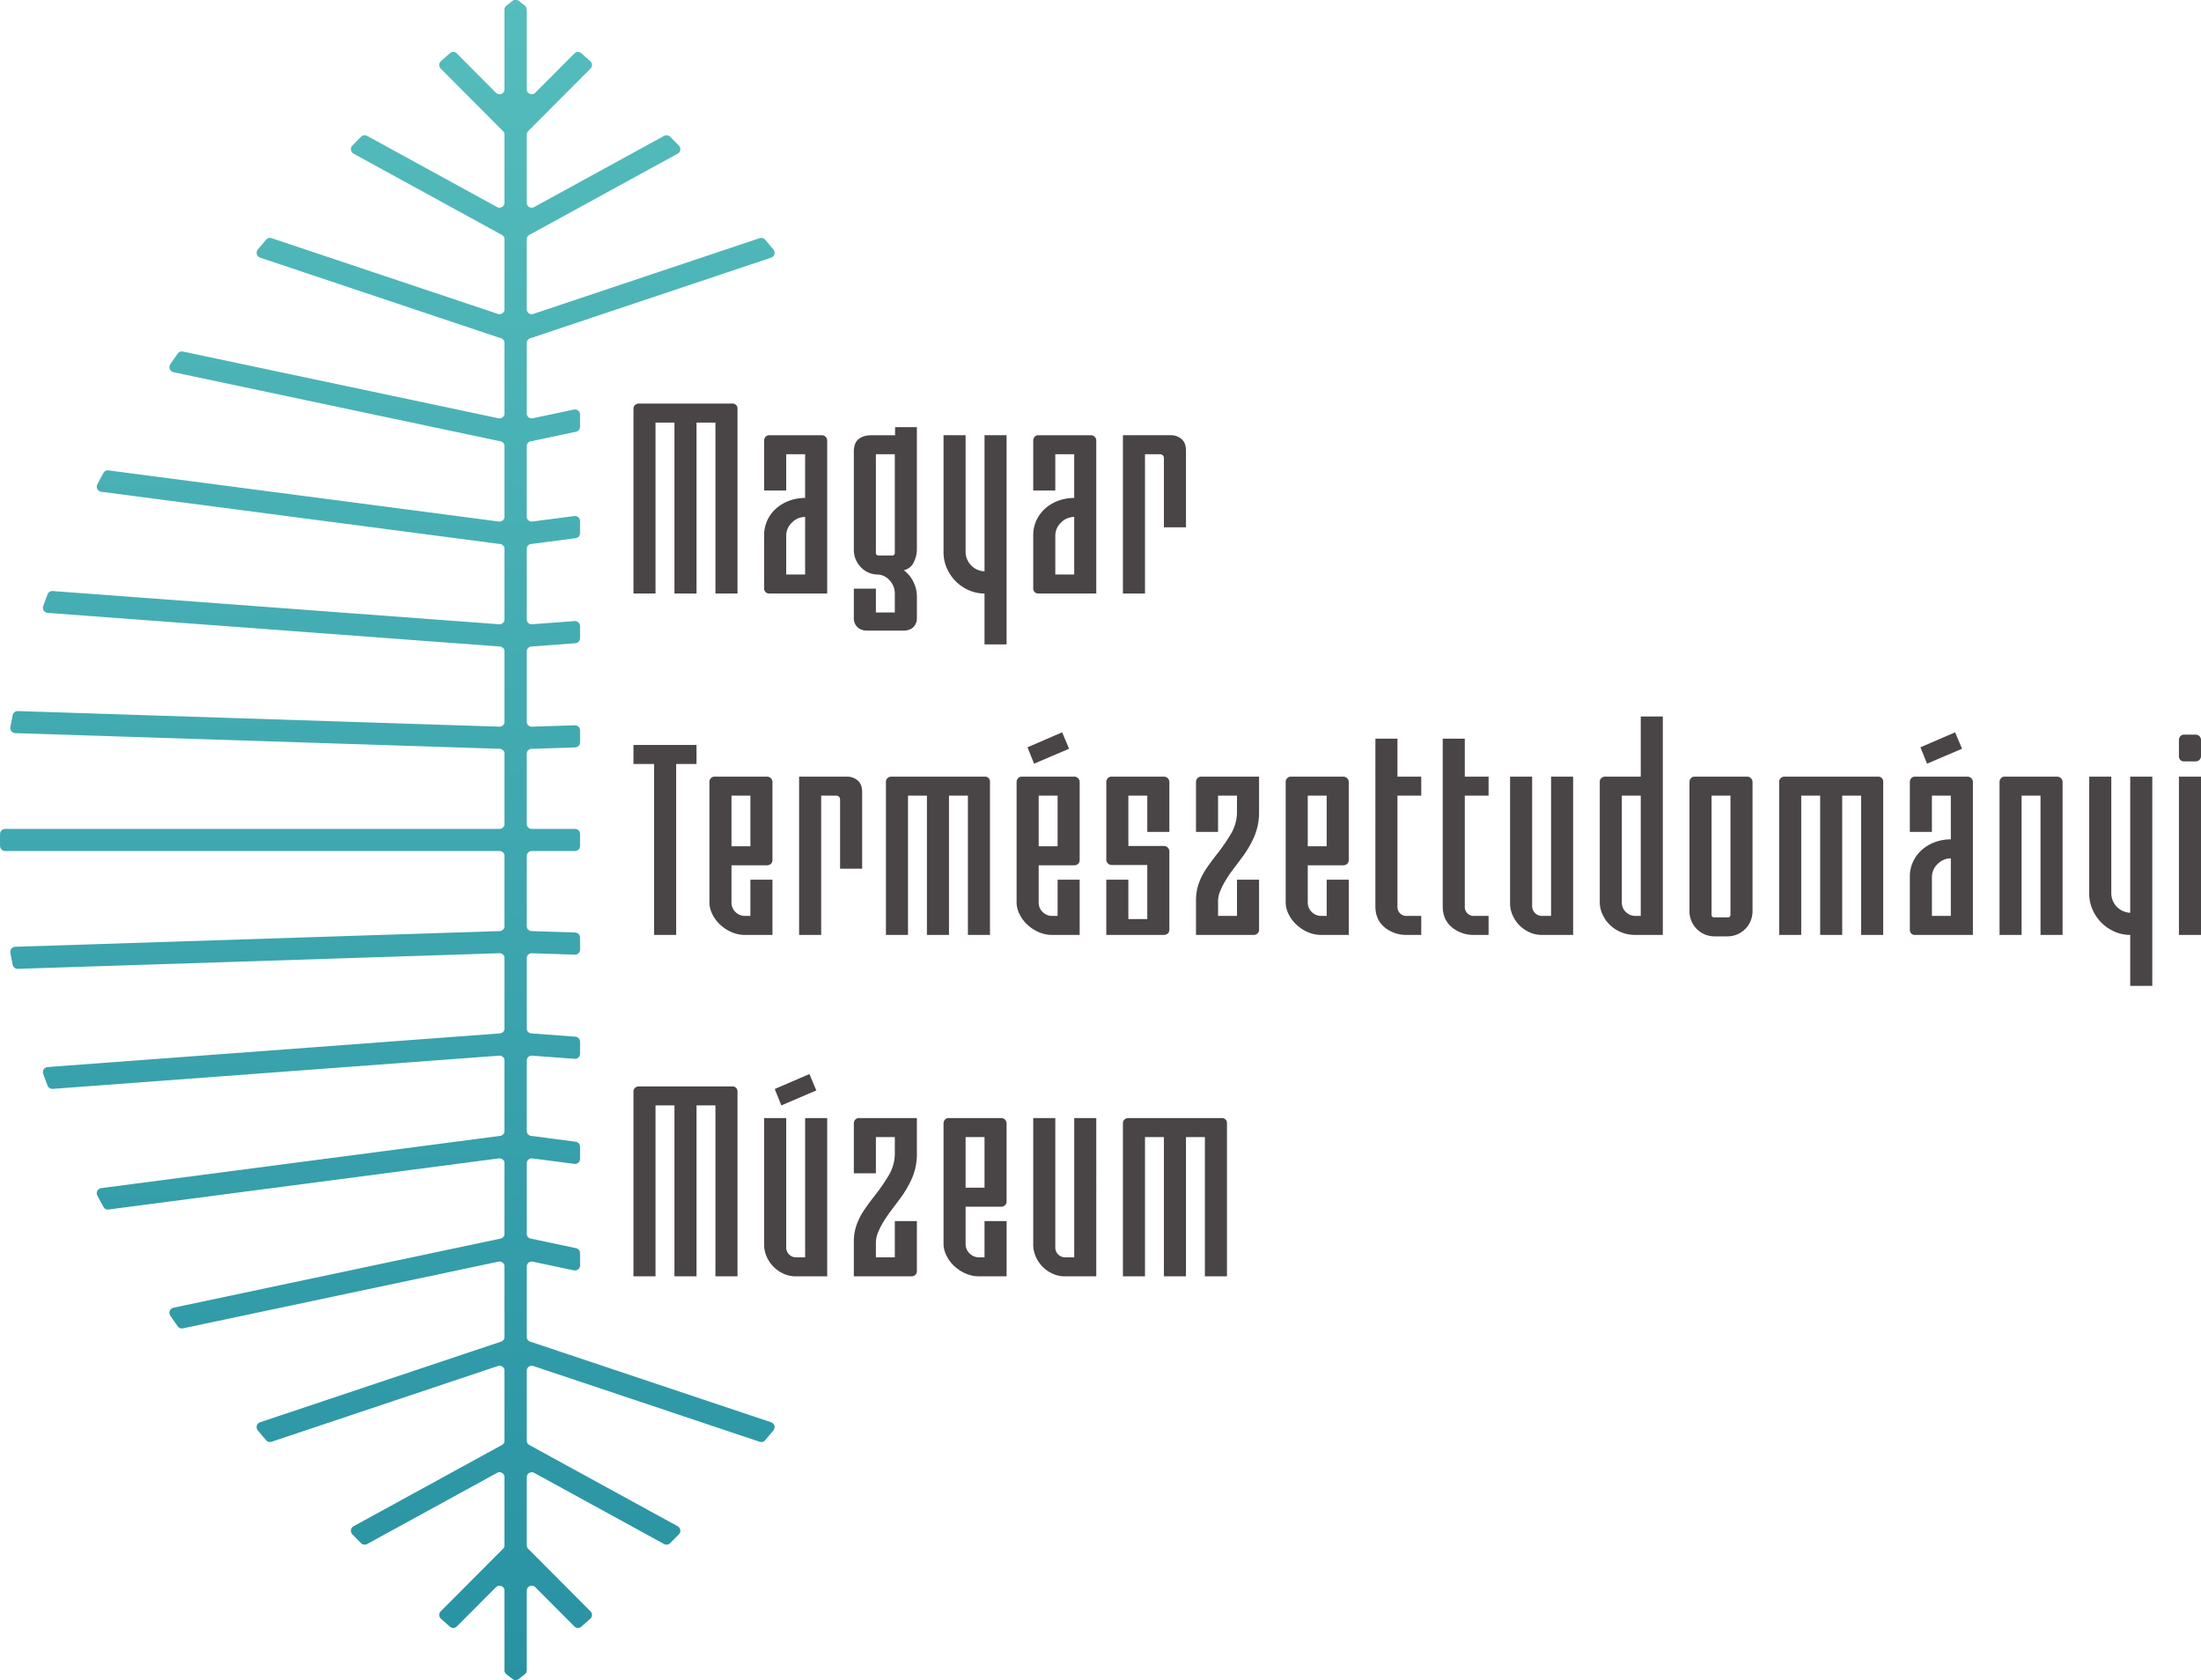
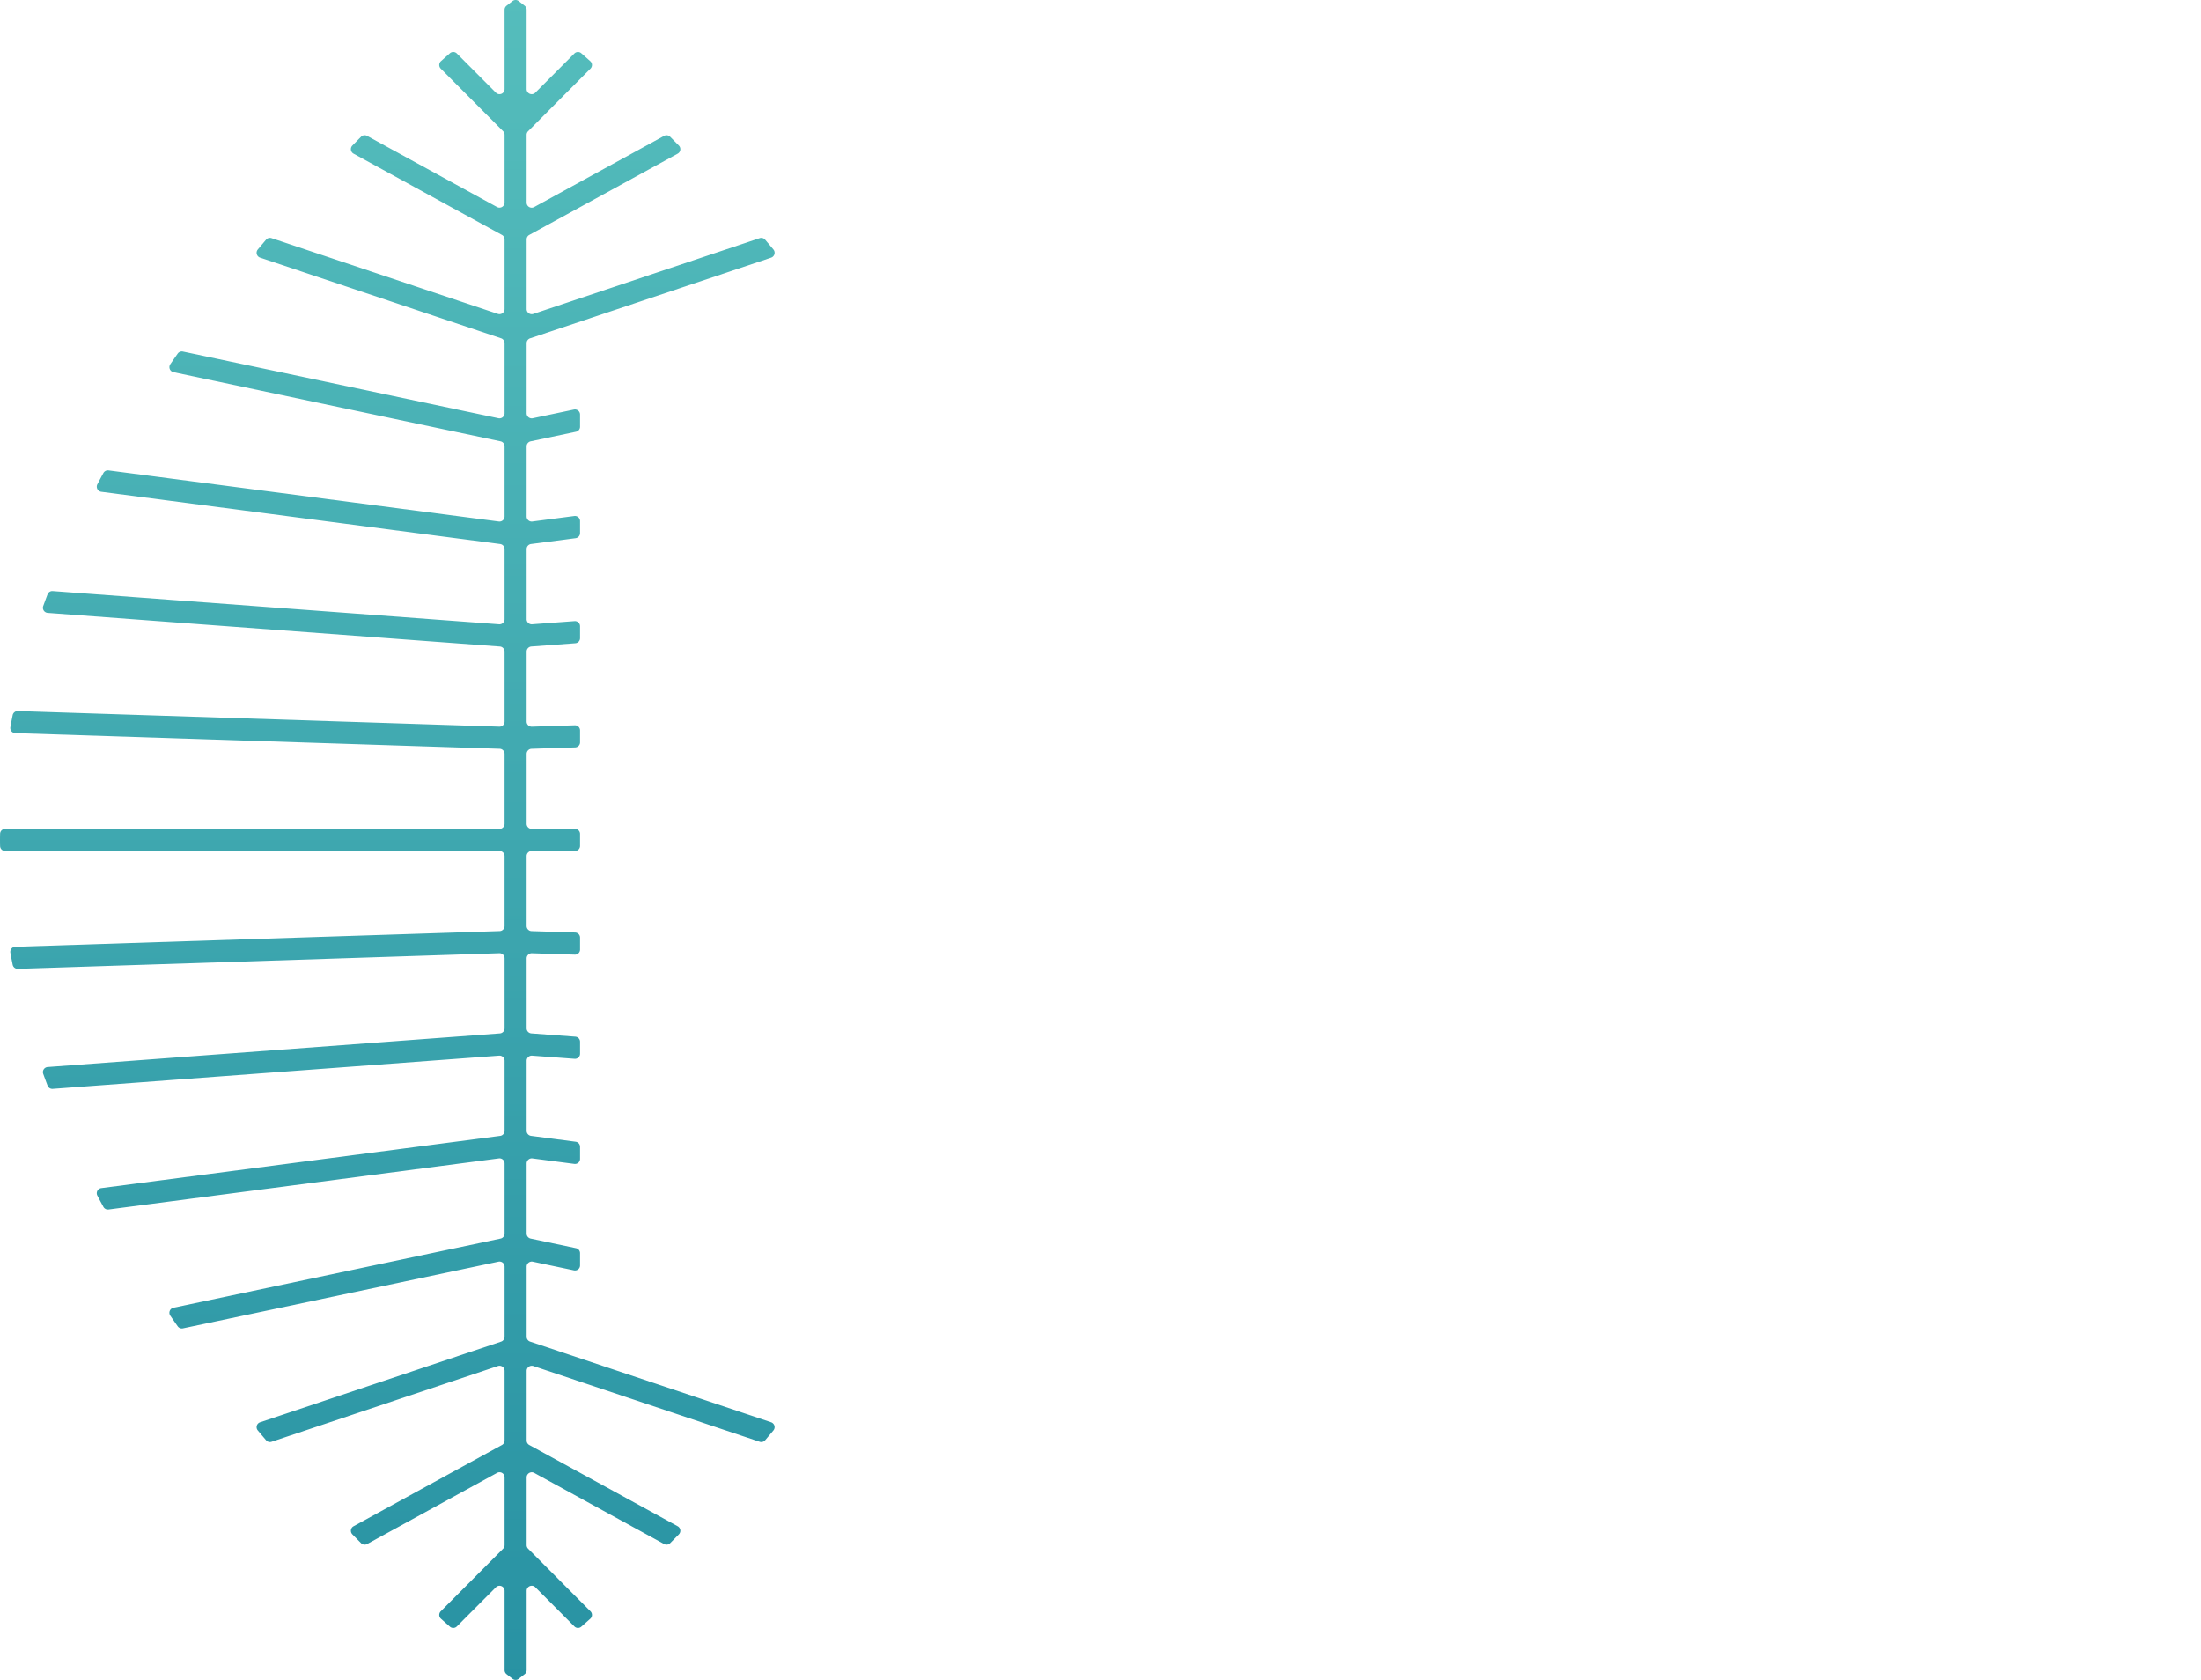
<svg xmlns="http://www.w3.org/2000/svg" width="228" height="174" viewBox="0 0 228 174">
  <defs>
    <linearGradient x1="50%" y1="100%" x2="50%" y2="0%" id="52zua98pja">
      <stop stop-color="#2892A3" offset="0%" />
      <stop stop-color="#55BDBC" offset="100%" />
    </linearGradient>
    <linearGradient x1="50%" y1="100%" x2="50%" y2="0%" id="et22huzejb">
      <stop stop-color="#2892A3" offset="0%" />
      <stop stop-color="#55BDBC" offset="100%" />
    </linearGradient>
  </defs>
  <g fill-rule="nonzero" fill="none">
    <path d="m55.189 130.68 4.263.9a.525.525 0 0 0 .636-.517v-1.264a.528.528 0 0 0-.419-.517l-4.697-.993a.528.528 0 0 1-.418-.517v-7.265a.53.53 0 0 1 .594-.524l4.345.568a.525.525 0 0 0 .595-.524v-1.247a.528.528 0 0 0-.459-.524l-4.617-.605a.528.528 0 0 1-.458-.524v-7.257a.53.53 0 0 1 .565-.527l4.403.327a.525.525 0 0 0 .566-.527v-1.24a.528.528 0 0 0-.488-.527l-4.559-.34a.528.528 0 0 1-.487-.526v-7.247a.53.53 0 0 1 .543-.528l4.447.144a.526.526 0 0 0 .544-.529v-1.234a.528.528 0 0 0-.51-.529l-4.515-.146a.528.528 0 0 1-.51-.528v-7.237c0-.292.236-.53.527-.53h4.48c.292 0 .528-.236.528-.528v-1.236a.528.528 0 0 0-.527-.529h-4.48a.528.528 0 0 1-.527-.529V78.09c0-.286.225-.52.51-.529l4.514-.146a.528.528 0 0 0 .51-.528v-1.235a.53.53 0 0 0-.544-.528l-4.447.144a.526.526 0 0 1-.543-.529v-7.248c0-.277.212-.507.487-.528l4.559-.339a.528.528 0 0 0 .488-.527v-1.24a.53.53 0 0 0-.566-.527l-4.403.328a.525.525 0 0 1-.565-.527v-7.259c0-.265.196-.49.458-.524l4.617-.604a.528.528 0 0 0 .459-.525v-1.246a.53.53 0 0 0-.595-.524l-4.345.568a.525.525 0 0 1-.594-.524V46.23c0-.25.174-.466.418-.518l4.697-.993a.528.528 0 0 0 .419-.517v-1.264a.53.53 0 0 0-.636-.517l-4.263.9a.525.525 0 0 1-.635-.517v-7.26c0-.227.145-.429.36-.501l24.968-8.356a.53.53 0 0 0 .236-.843 172.42 172.42 0 0 0-.86-1.019.525.525 0 0 0-.567-.157l-23.444 7.846a.525.525 0 0 1-.693-.502v-7.214a.53.53 0 0 1 .274-.464l15.373-8.418a.53.53 0 0 0 .122-.837c-.304-.31-.606-.615-.906-.917a.523.523 0 0 0-.624-.088l-13.46 7.371a.525.525 0 0 1-.78-.464v-7.016a.53.53 0 0 1 .155-.374l6.46-6.485a.532.532 0 0 0-.024-.771c-.317-.283-.627-.557-.929-.823a.523.523 0 0 0-.717.027l-4.045 4.06a.525.525 0 0 1-.9-.373V1.013a.536.536 0 0 0-.203-.418 79.398 79.398 0 0 0-.619-.485.52.52 0 0 0-.64 0c-.154.12-.362.282-.619.485a.536.536 0 0 0-.203.418v8.212a.525.525 0 0 1-.9.374l-4.044-4.061a.523.523 0 0 0-.718-.027c-.302.266-.611.54-.928.823a.532.532 0 0 0-.024.77l6.46 6.486a.53.53 0 0 1 .154.374v7.016a.53.53 0 0 1-.78.464l-13.46-7.37a.523.523 0 0 0-.624.087c-.3.301-.601.607-.905.917a.532.532 0 0 0 .122.837l15.372 8.418a.53.53 0 0 1 .275.464v7.214a.53.53 0 0 1-.693.502l-23.444-7.846a.525.525 0 0 0-.568.157c-.287.337-.573.677-.86 1.02a.532.532 0 0 0 .237.842l24.968 8.356c.215.072.36.274.36.502v7.26a.53.53 0 0 1-.635.517l-32.686-6.908a.529.529 0 0 0-.542.213c-.256.365-.51.732-.764 1.1a.536.536 0 0 0 .326.824l33.883 7.161a.528.528 0 0 1 .418.517v7.265a.53.53 0 0 1-.595.524l-40.43-5.294a.531.531 0 0 0-.535.273c-.21.386-.418.775-.624 1.164a.536.536 0 0 0 .401.777L51.81 56.35a.528.528 0 0 1 .459.524v7.258a.53.53 0 0 1-.566.527l-46.245-3.44a.529.529 0 0 0-.534.341c-.152.403-.301.808-.448 1.214a.532.532 0 0 0 .459.707l46.846 3.484c.275.02.488.25.488.527v7.246a.53.53 0 0 1-.544.528L1.847 73.65a.53.53 0 0 0-.535.425c-.083.412-.161.824-.237 1.237a.532.532 0 0 0 .504.624l50.18 1.623c.284.01.51.243.51.528v7.237a.528.528 0 0 1-.527.53H.535c-.286 0-.52.229-.526.516-.005.21-.009.42-.009.63 0 .21.004.42.009.63.006.287.24.517.526.517h51.207c.291 0 .527.237.527.529v7.234c0 .286-.226.52-.51.529L1.58 98.064a.528.528 0 0 0-.504.624c.075.413.154.825.237 1.237a.53.53 0 0 0 .535.425l49.878-1.618a.526.526 0 0 1 .544.529v7.249a.528.528 0 0 1-.488.527l-46.846 3.484a.528.528 0 0 0-.459.707c.147.406.296.81.448 1.214.084.22.3.358.534.34l46.245-3.44a.525.525 0 0 1 .566.528v7.258c0 .265-.196.49-.459.524l-41.324 5.41a.532.532 0 0 0-.4.778c.205.39.413.778.623 1.164a.531.531 0 0 0 .535.273l40.43-5.294a.525.525 0 0 1 .595.524v7.264c0 .25-.175.466-.418.518l-33.883 7.161a.532.532 0 0 0-.326.824c.253.368.508.735.764 1.1a.529.529 0 0 0 .542.213l32.686-6.908a.525.525 0 0 1 .635.518v7.26c0 .227-.145.43-.36.502l-24.968 8.355a.53.53 0 0 0-.237.843c.287.342.573.682.86 1.019.14.163.364.226.568.157l23.444-7.845a.525.525 0 0 1 .693.501v7.214a.53.53 0 0 1-.275.464l-15.372 8.418a.53.53 0 0 0-.122.837c.304.31.605.615.905.917.165.165.42.2.624.088l13.46-7.371a.525.525 0 0 1 .78.464v7.016a.53.53 0 0 1-.154.374l-6.46 6.485a.532.532 0 0 0 .024.771c.317.283.626.557.928.823a.523.523 0 0 0 .718-.027l4.045-4.06a.525.525 0 0 1 .899.373v8.212c0 .163.076.317.203.418.257.203.465.365.62.485a.52.52 0 0 0 .64 0c.153-.12.362-.282.618-.485a.536.536 0 0 0 .204-.418v-8.212a.525.525 0 0 1 .9-.374l4.044 4.061a.523.523 0 0 0 .717.027c.302-.266.612-.54.929-.823a.532.532 0 0 0 .024-.77l-6.46-6.486a.53.53 0 0 1-.154-.374v-7.016a.53.53 0 0 1 .779-.464l13.46 7.37a.523.523 0 0 0 .624-.087c.3-.301.601-.607.906-.917a.532.532 0 0 0-.122-.837l-15.373-8.418a.53.53 0 0 1-.274-.464v-7.214a.53.53 0 0 1 .693-.501l23.444 7.845a.525.525 0 0 0 .567-.157c.287-.337.574-.677.86-1.02a.532.532 0 0 0-.236-.842l-24.968-8.355a.529.529 0 0 1-.36-.502v-7.26a.53.53 0 0 1 .635-.518z" fill="url(#52zua98pja)" />
    <g fill="#494445">
-       <path d="M74.111 61.473V43.768h-1.959v17.705h-2.286V43.768h-1.96v17.705h-2.285V42.338a.5.5 0 0 1 .163-.388c.11-.1.253-.152.4-.149h9.679a.508.508 0 0 1 .534.537v19.135h-2.286zM79.305 45.244c.098-.11.24-.17.386-.164h5.433a.556.556 0 0 1 .564.566v15.827h-5.997a.508.508 0 0 1-.534-.537v-5.484a3.614 3.614 0 0 1 .341-1.58c.22-.466.533-.882.92-1.222a4.252 4.252 0 0 1 1.351-.79 4.707 4.707 0 0 1 1.633-.283v-4.53h-1.96v3.756h-2.285v-5.157a.577.577 0 0 1 .148-.402zm4.097 14.261v-5.96c-.515 0-1.007.21-1.365.58-.384.358-.6.861-.594 1.387v3.993h1.96zM90.734 60.966v2.474h1.96v-1.967a1.965 1.965 0 0 0-.55-1.371 1.732 1.732 0 0 0-1.32-.597 2.407 2.407 0 0 1-1.693-.804 2.556 2.556 0 0 1-.683-1.789V46.78c0-.596.164-1.028.49-1.297.327-.268.777-.402 1.351-.402h2.434v-.835h2.257v12.667a3.015 3.015 0 0 1-.327 1.327c-.192.427-.58.733-1.039.82.416.301.752.7.98 1.162.255.487.387 1.03.386 1.58v2.205c.016.356-.119.703-.371.954-.248.238-.6.358-1.054.358h-3.682c-.455 0-.806-.12-1.053-.358a1.263 1.263 0 0 1-.372-.954v-3.04h2.286zm1.96-3.725V47.047h-1.96v10.194a.264.264 0 0 0 .297.297h1.366a.262.262 0 0 0 .297-.297zM100.026 45.08v12.13a2.036 2.036 0 0 0 1.96 1.968V45.08h2.286v21.668h-2.287v-5.275a3.979 3.979 0 0 1-1.633-.343 4.395 4.395 0 0 1-2.27-2.28 4.015 4.015 0 0 1-.342-1.64V45.08h2.286zM107.18 45.244c.098-.11.24-.17.386-.164h5.433a.556.556 0 0 1 .564.566v15.827h-5.997a.508.508 0 0 1-.534-.537v-5.484a3.614 3.614 0 0 1 .341-1.58c.22-.466.533-.882.92-1.222a4.252 4.252 0 0 1 1.351-.79 4.707 4.707 0 0 1 1.633-.283v-4.53h-1.96v3.756h-2.285v-5.157a.577.577 0 0 1 .148-.402zm4.097 14.261v-5.96c-.515 0-1.008.21-1.365.58-.384.358-.6.861-.594 1.387v3.993h1.96zM122.38 45.467c.316.259.475.666.475 1.222v7.929h-2.286v-7.124c0-.298-.149-.447-.446-.447h-1.514v14.426h-2.286V45.08h4.988c.39-.002.77.135 1.069.387z" />
      <g>
-         <path d="M72.152 79.131h-2.108v17.705h-2.286V79.13h-2.137v-1.967h6.531zM75.759 96.537a4.152 4.152 0 0 1-1.173-.775 3.72 3.72 0 0 1-.801-1.087 2.747 2.747 0 0 1-.297-1.208V81.01a.577.577 0 0 1 .148-.402c.098-.11.24-.17.386-.164h5.433a.557.557 0 0 1 .564.566v8.077a.5.5 0 0 1-.163.387.572.572 0 0 1-.401.15h-3.681v3.844c-.009.377.142.74.415.999.27.265.633.41 1.01.402h.534v-3.755h2.286v5.723h-2.82a3.492 3.492 0 0 1-1.44-.299zm.015-8.881h1.96V82.41h-1.96v5.246zM88.835 80.83c.317.258.475.666.475 1.222v7.928h-2.286v-7.123c0-.298-.148-.447-.445-.447h-1.514v14.426h-2.286V80.443h4.987c.391-.002.77.135 1.07.387zM100.265 96.836V82.41h-1.96v14.426h-2.286V82.41h-1.96v14.426h-2.286V80.979a.502.502 0 0 1 .164-.387c.11-.1.253-.153.4-.15h9.679a.508.508 0 0 1 .535.537v15.857h-2.286zM107.58 96.537a4.152 4.152 0 0 1-1.172-.775 3.729 3.729 0 0 1-.802-1.087 2.747 2.747 0 0 1-.297-1.208V81.01a.577.577 0 0 1 .149-.402c.098-.11.24-.17.386-.164h5.433a.557.557 0 0 1 .564.566v8.077a.5.5 0 0 1-.163.387.573.573 0 0 1-.4.15h-3.682v3.844c-.01.377.142.74.416.999.268.265.632.41 1.009.402h.534v-3.755h2.286v5.723h-2.82a3.494 3.494 0 0 1-1.44-.299zm3.163-18.985-3.622 1.55-.683-1.7 3.592-1.55.713 1.7zm-3.147 10.104h1.96V82.41h-1.96v5.246zM118.847 89.593h-3.682a.556.556 0 0 1-.564-.567V81.01a.577.577 0 0 1 .149-.402c.098-.11.24-.17.386-.164h5.433a.557.557 0 0 1 .564.566v5.156h-2.286V82.41h-1.96v5.216h3.682a.556.556 0 0 1 .564.566V96.3a.5.5 0 0 1-.164.387.573.573 0 0 1-.4.15H114.6v-5.723h2.286v4.083h1.96v-5.603zM129.86 86.806c-.36.78-.808 1.514-1.336 2.19-.237.319-.495.661-.772 1.029-.277.367-.534.745-.772 1.132-.224.361-.417.74-.578 1.133-.14.325-.216.674-.223 1.028v1.55h1.96v-3.755h2.285v5.186a.5.5 0 0 1-.163.387.573.573 0 0 1-.4.15h-5.968v-3.577a5.32 5.32 0 0 1 .133-1.222c.09-.38.22-.75.386-1.103.187-.39.406-.764.653-1.118.268-.387.58-.81.936-1.266a18.593 18.593 0 0 0 1.603-2.34 4.457 4.457 0 0 0 .534-2.19v-1.61h-1.96v3.755h-2.285V81.01a.577.577 0 0 1 .148-.402c.098-.11.24-.17.386-.164h5.997v3.636a6.368 6.368 0 0 1-.564 2.727zM135.456 96.537a4.152 4.152 0 0 1-1.173-.775 3.729 3.729 0 0 1-.802-1.087 2.747 2.747 0 0 1-.297-1.208V81.01a.577.577 0 0 1 .149-.402c.098-.11.24-.17.386-.164h5.433a.557.557 0 0 1 .564.566v8.077a.5.5 0 0 1-.163.387.573.573 0 0 1-.401.15h-3.682v3.844c-.008.377.143.74.416.999.27.265.633.41 1.01.402h.534v-3.755h2.286v5.723h-2.82a3.494 3.494 0 0 1-1.44-.299zm.014-8.881h1.96V82.41h-1.96v5.246zM143.426 96.046c-.633-.527-.95-1.247-.95-2.161V76.509h2.286v3.934h2.464v1.967h-2.464v11.475a.925.925 0 0 0 .267.715.918.918 0 0 0 .713.268h1.484v1.968h-1.484a3.503 3.503 0 0 1-2.316-.79zM150.402 96.046c-.633-.527-.95-1.247-.95-2.161V76.509h2.286v3.934h2.464v1.967h-2.464v11.475a.925.925 0 0 0 .268.715.918.918 0 0 0 .712.268h1.484v1.968h-1.484a3.503 3.503 0 0 1-2.316-.79zM158.447 96.567a3.444 3.444 0 0 1-1.751-1.758 3.02 3.02 0 0 1-.268-1.252V80.443h2.286v13.442c.02.535.447.965.98.983h.98V80.443h2.286v16.393h-3.266a2.99 2.99 0 0 1-1.247-.27zM172.251 74.214v22.622h-2.82a3.819 3.819 0 0 1-1.544-.299 3.695 3.695 0 0 1-1.158-.775 3.537 3.537 0 0 1-.742-1.087 2.992 2.992 0 0 1-.267-1.208V80.98a.502.502 0 0 1 .163-.387c.11-.1.253-.153.4-.15h3.682v-6.228h2.286zm-4.245 19.253c-.009.377.142.74.416.999.269.265.632.41 1.009.402h.534V82.41h-1.96v11.057zM175.16 80.607c.098-.11.24-.17.386-.164h5.433a.557.557 0 0 1 .564.566v13.382a2.59 2.59 0 0 1-2.583 2.594h-1.366a2.59 2.59 0 0 1-2.583-2.594V81.01a.577.577 0 0 1 .149-.402zm4.097 14.112V82.41h-1.96v12.31a.264.264 0 0 0 .297.298h1.366a.262.262 0 0 0 .297-.298zM192.794 96.836V82.41h-1.96v14.426h-2.285V82.41h-1.96v14.426h-2.286V80.979a.502.502 0 0 1 .163-.387c.11-.1.253-.153.401-.15h9.679a.508.508 0 0 1 .534.537v15.857h-2.286zM197.988 80.607c.098-.11.24-.17.386-.164h5.433a.557.557 0 0 1 .564.566v15.827h-5.997a.508.508 0 0 1-.535-.537v-5.484a3.612 3.612 0 0 1 .342-1.58c.22-.466.533-.882.92-1.222a4.252 4.252 0 0 1 1.35-.79 4.707 4.707 0 0 1 1.634-.283v-4.53h-1.96v3.755h-2.286V81.01a.577.577 0 0 1 .149-.402zm5.255-3.055-3.622 1.55-.683-1.7 3.592-1.55.713 1.7zm-1.158 17.316v-5.96c-.515 0-1.008.209-1.366.58-.383.358-.599.861-.594 1.387v3.993h1.96zM211.376 82.41h-1.96v14.426h-2.285V81.009a.577.577 0 0 1 .148-.402c.098-.11.24-.17.386-.164h5.433a.557.557 0 0 1 .564.566v15.827h-2.286V82.41zM218.708 80.443v12.13a2.036 2.036 0 0 0 1.96 1.967V80.443h2.286v21.668h-2.286v-5.275a3.974 3.974 0 0 1-1.633-.344 4.393 4.393 0 0 1-2.27-2.28 4.016 4.016 0 0 1-.343-1.639v-12.13h2.286zM225.862 76.255a.497.497 0 0 1 .386-.164h1.188a.556.556 0 0 1 .564.566v1.7a.548.548 0 0 1-.193.372.569.569 0 0 1-.371.134h-1.188a.508.508 0 0 1-.534-.536v-1.67a.578.578 0 0 1 .148-.402zm-.148 20.58V80.444H228v16.393h-2.286z" />
-       </g>
+         </g>
      <g>
-         <path d="M74.111 132.199v-17.705h-1.959V132.2h-2.286v-17.705h-1.96V132.2h-2.285v-19.135a.5.5 0 0 1 .163-.388c.11-.1.253-.153.4-.149h9.679a.508.508 0 0 1 .534.537v19.135h-2.286zM81.176 131.93a3.444 3.444 0 0 1-1.752-1.758 3.028 3.028 0 0 1-.267-1.252v-13.115h2.286v13.443c.019.535.447.965.98.983h.98v-14.426h2.285V132.2h-3.265a2.99 2.99 0 0 1-1.247-.269zm3.384-18.986-3.622 1.55-.683-1.698 3.593-1.55.712 1.698zM94.416 122.17c-.36.778-.809 1.513-1.336 2.19l-.772 1.028c-.277.367-.534.745-.772 1.132-.224.361-.418.74-.579 1.133-.14.325-.215.674-.223 1.028v1.55h1.96v-3.755h2.286v5.186a.5.5 0 0 1-.163.388.573.573 0 0 1-.401.149h-5.968v-3.577a5.32 5.32 0 0 1 .134-1.222c.09-.38.22-.75.386-1.103.187-.39.405-.764.653-1.118.268-.387.58-.81.935-1.267a18.555 18.555 0 0 0 1.603-2.339 4.456 4.456 0 0 0 .535-2.19v-1.61h-1.96v3.755h-2.286v-5.156a.576.576 0 0 1 .149-.402c.098-.11.24-.17.386-.165h5.997v3.637a6.37 6.37 0 0 1-.564 2.727zM100.011 131.9a4.152 4.152 0 0 1-1.173-.775 3.729 3.729 0 0 1-.801-1.087 2.747 2.747 0 0 1-.297-1.208v-12.458a.576.576 0 0 1 .148-.402c.099-.11.24-.17.386-.165h5.434a.557.557 0 0 1 .564.567v8.077a.5.5 0 0 1-.164.388.573.573 0 0 1-.4.149h-3.682v3.844c-.009.377.142.74.415.999a1.4 1.4 0 0 0 1.01.402h.534v-3.755h2.287v5.723h-2.821a3.494 3.494 0 0 1-1.44-.299zm.015-8.882h1.96v-5.245h-1.96v5.245zM109.05 131.93a3.444 3.444 0 0 1-1.751-1.758 3.028 3.028 0 0 1-.267-1.252v-13.115h2.286v13.443c.019.535.446.965.98.983h.98v-14.426h2.285V132.2h-3.265a2.99 2.99 0 0 1-1.247-.269zM124.814 132.199v-14.426h-1.96v14.426h-2.285v-14.426h-1.96v14.426h-2.286v-15.857a.502.502 0 0 1 .163-.387c.11-.1.254-.153.402-.15h9.678a.507.507 0 0 1 .534.537V132.2h-2.286z" />
-       </g>
+         </g>
    </g>
-     <path d="M2.285 1.013a.536.536 0 0 0-.203-.418 79.397 79.397 0 0 0-.62-.485.52.52 0 0 0-.64 0C.669.23.46.392.204.595A.536.536 0 0 0 0 1.013v171.974c0 .163.076.317.203.418.257.203.465.365.62.485a.52.52 0 0 0 .64 0c.154-.12.362-.282.619-.485a.536.536 0 0 0 .203-.418V1.013z" transform="translate(52.269)" fill="url(#et22huzejb)" />
  </g>
</svg>